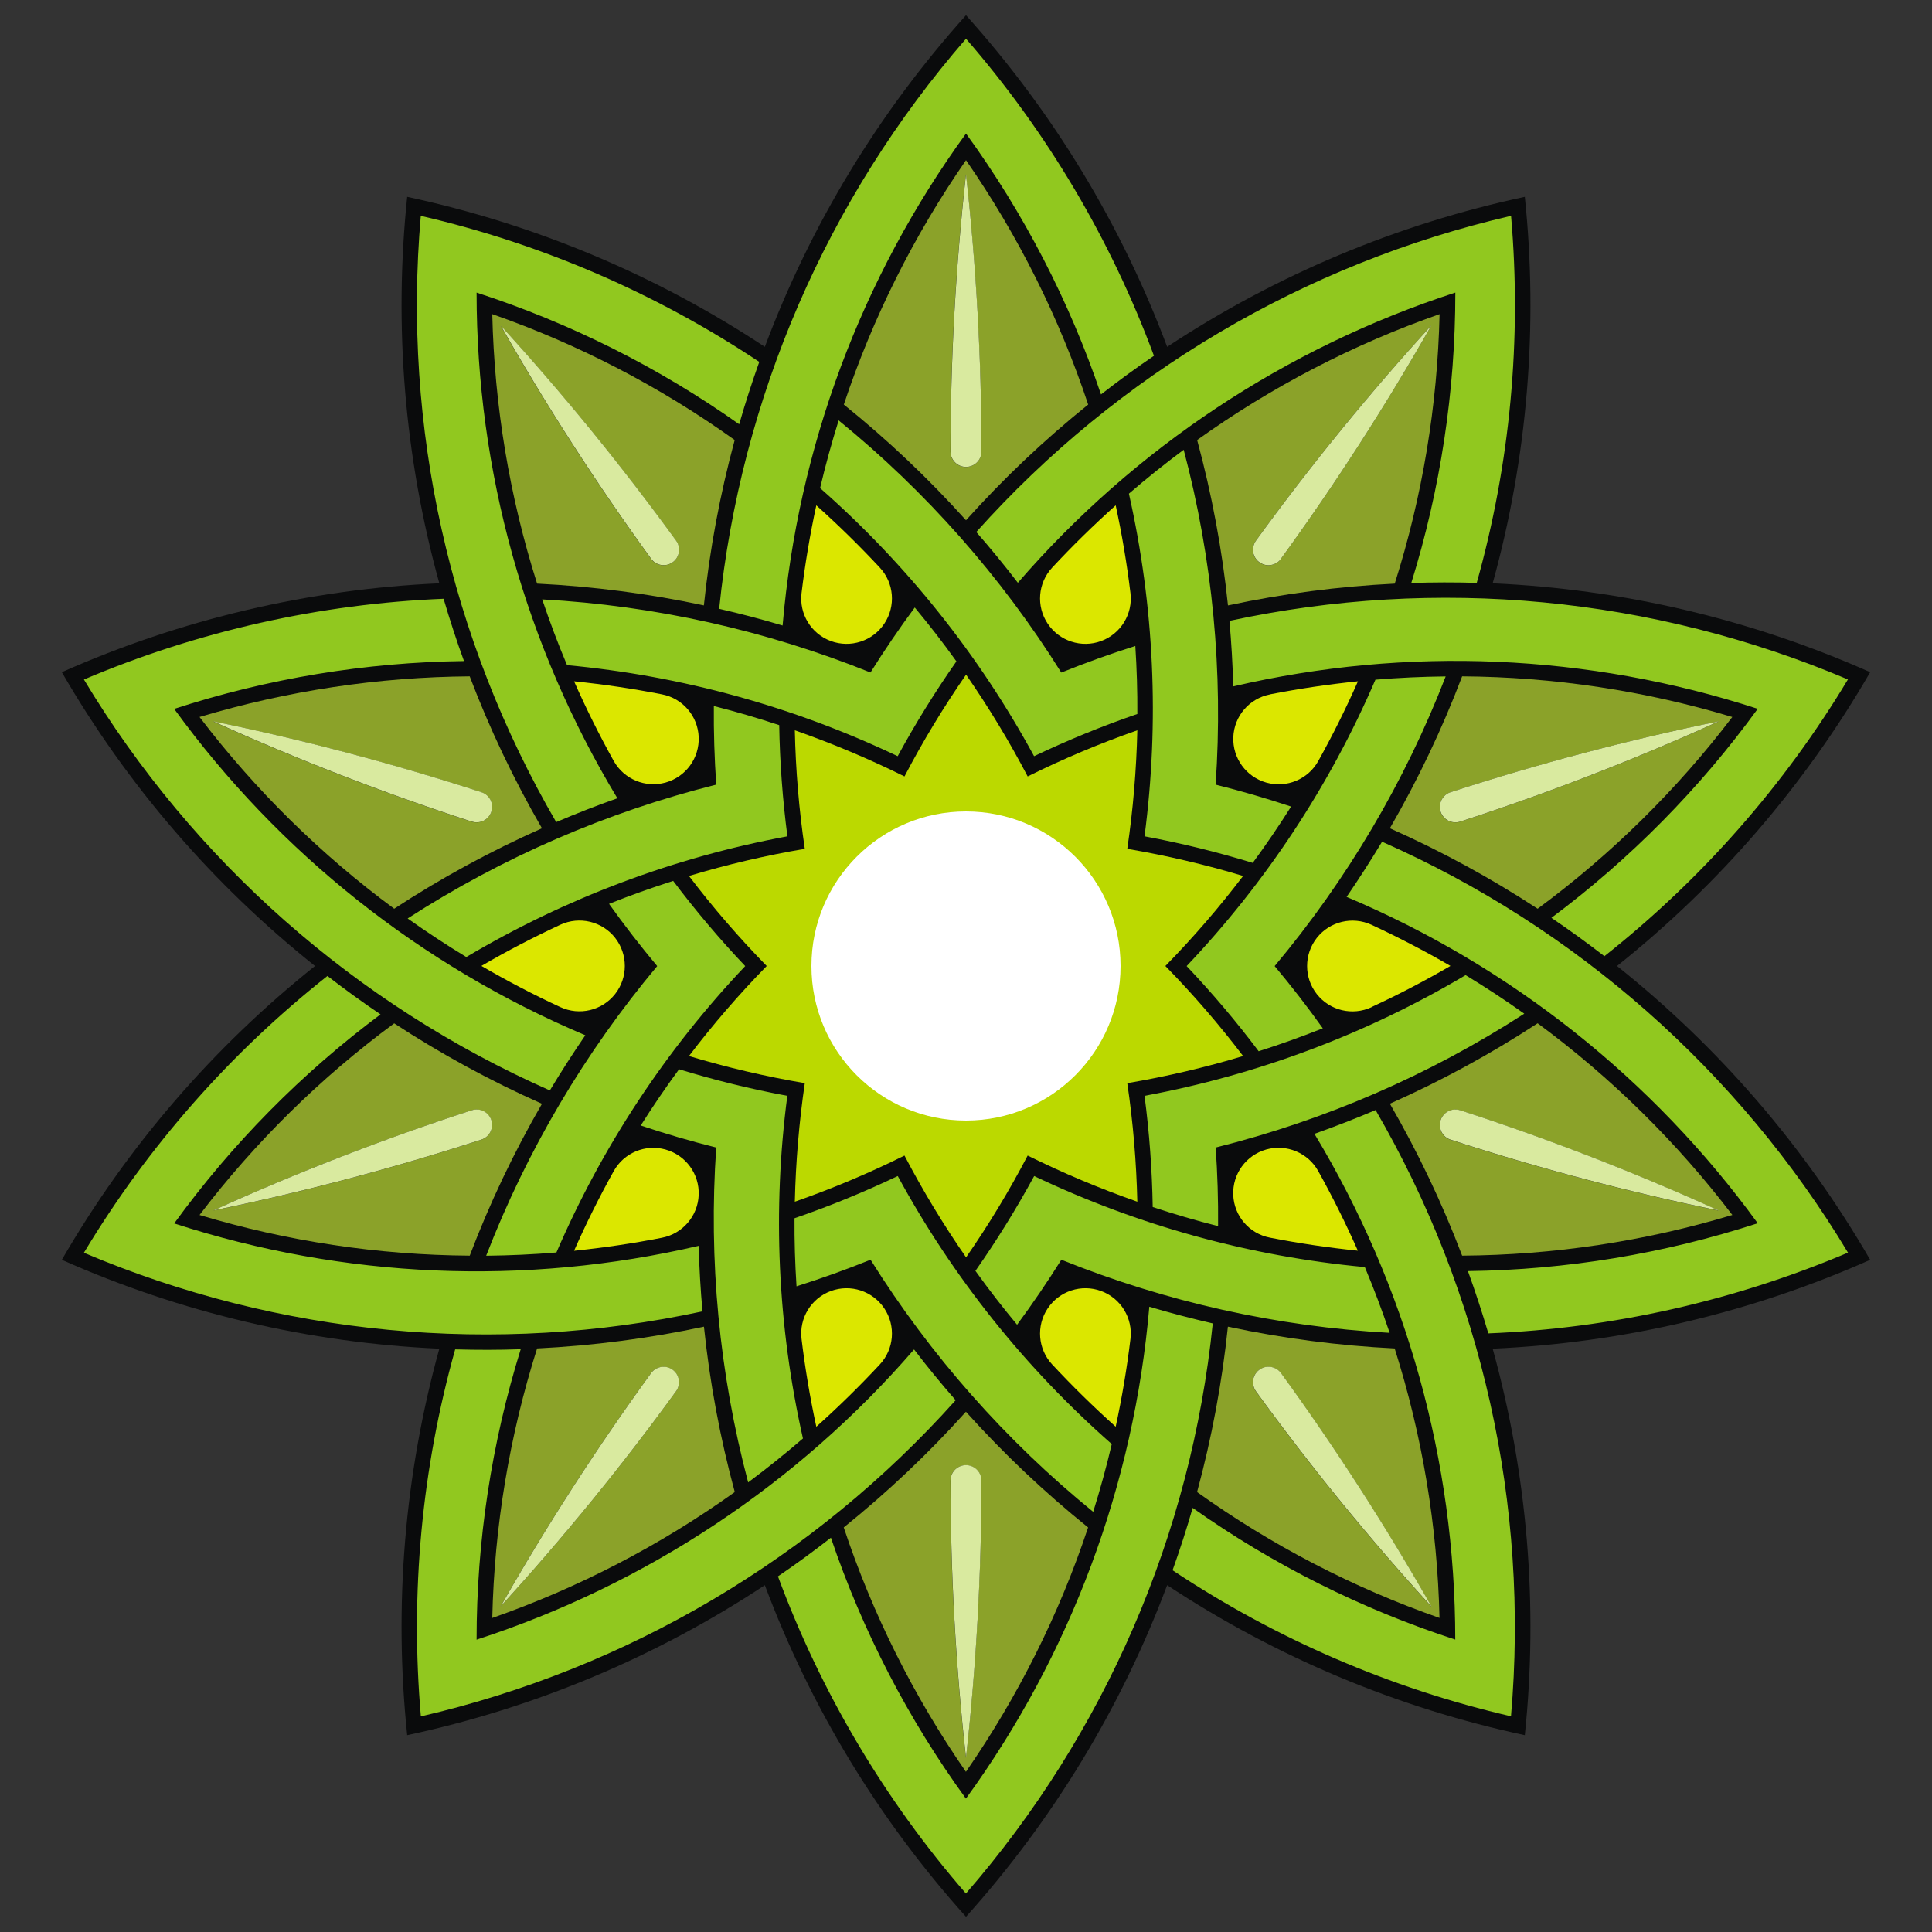
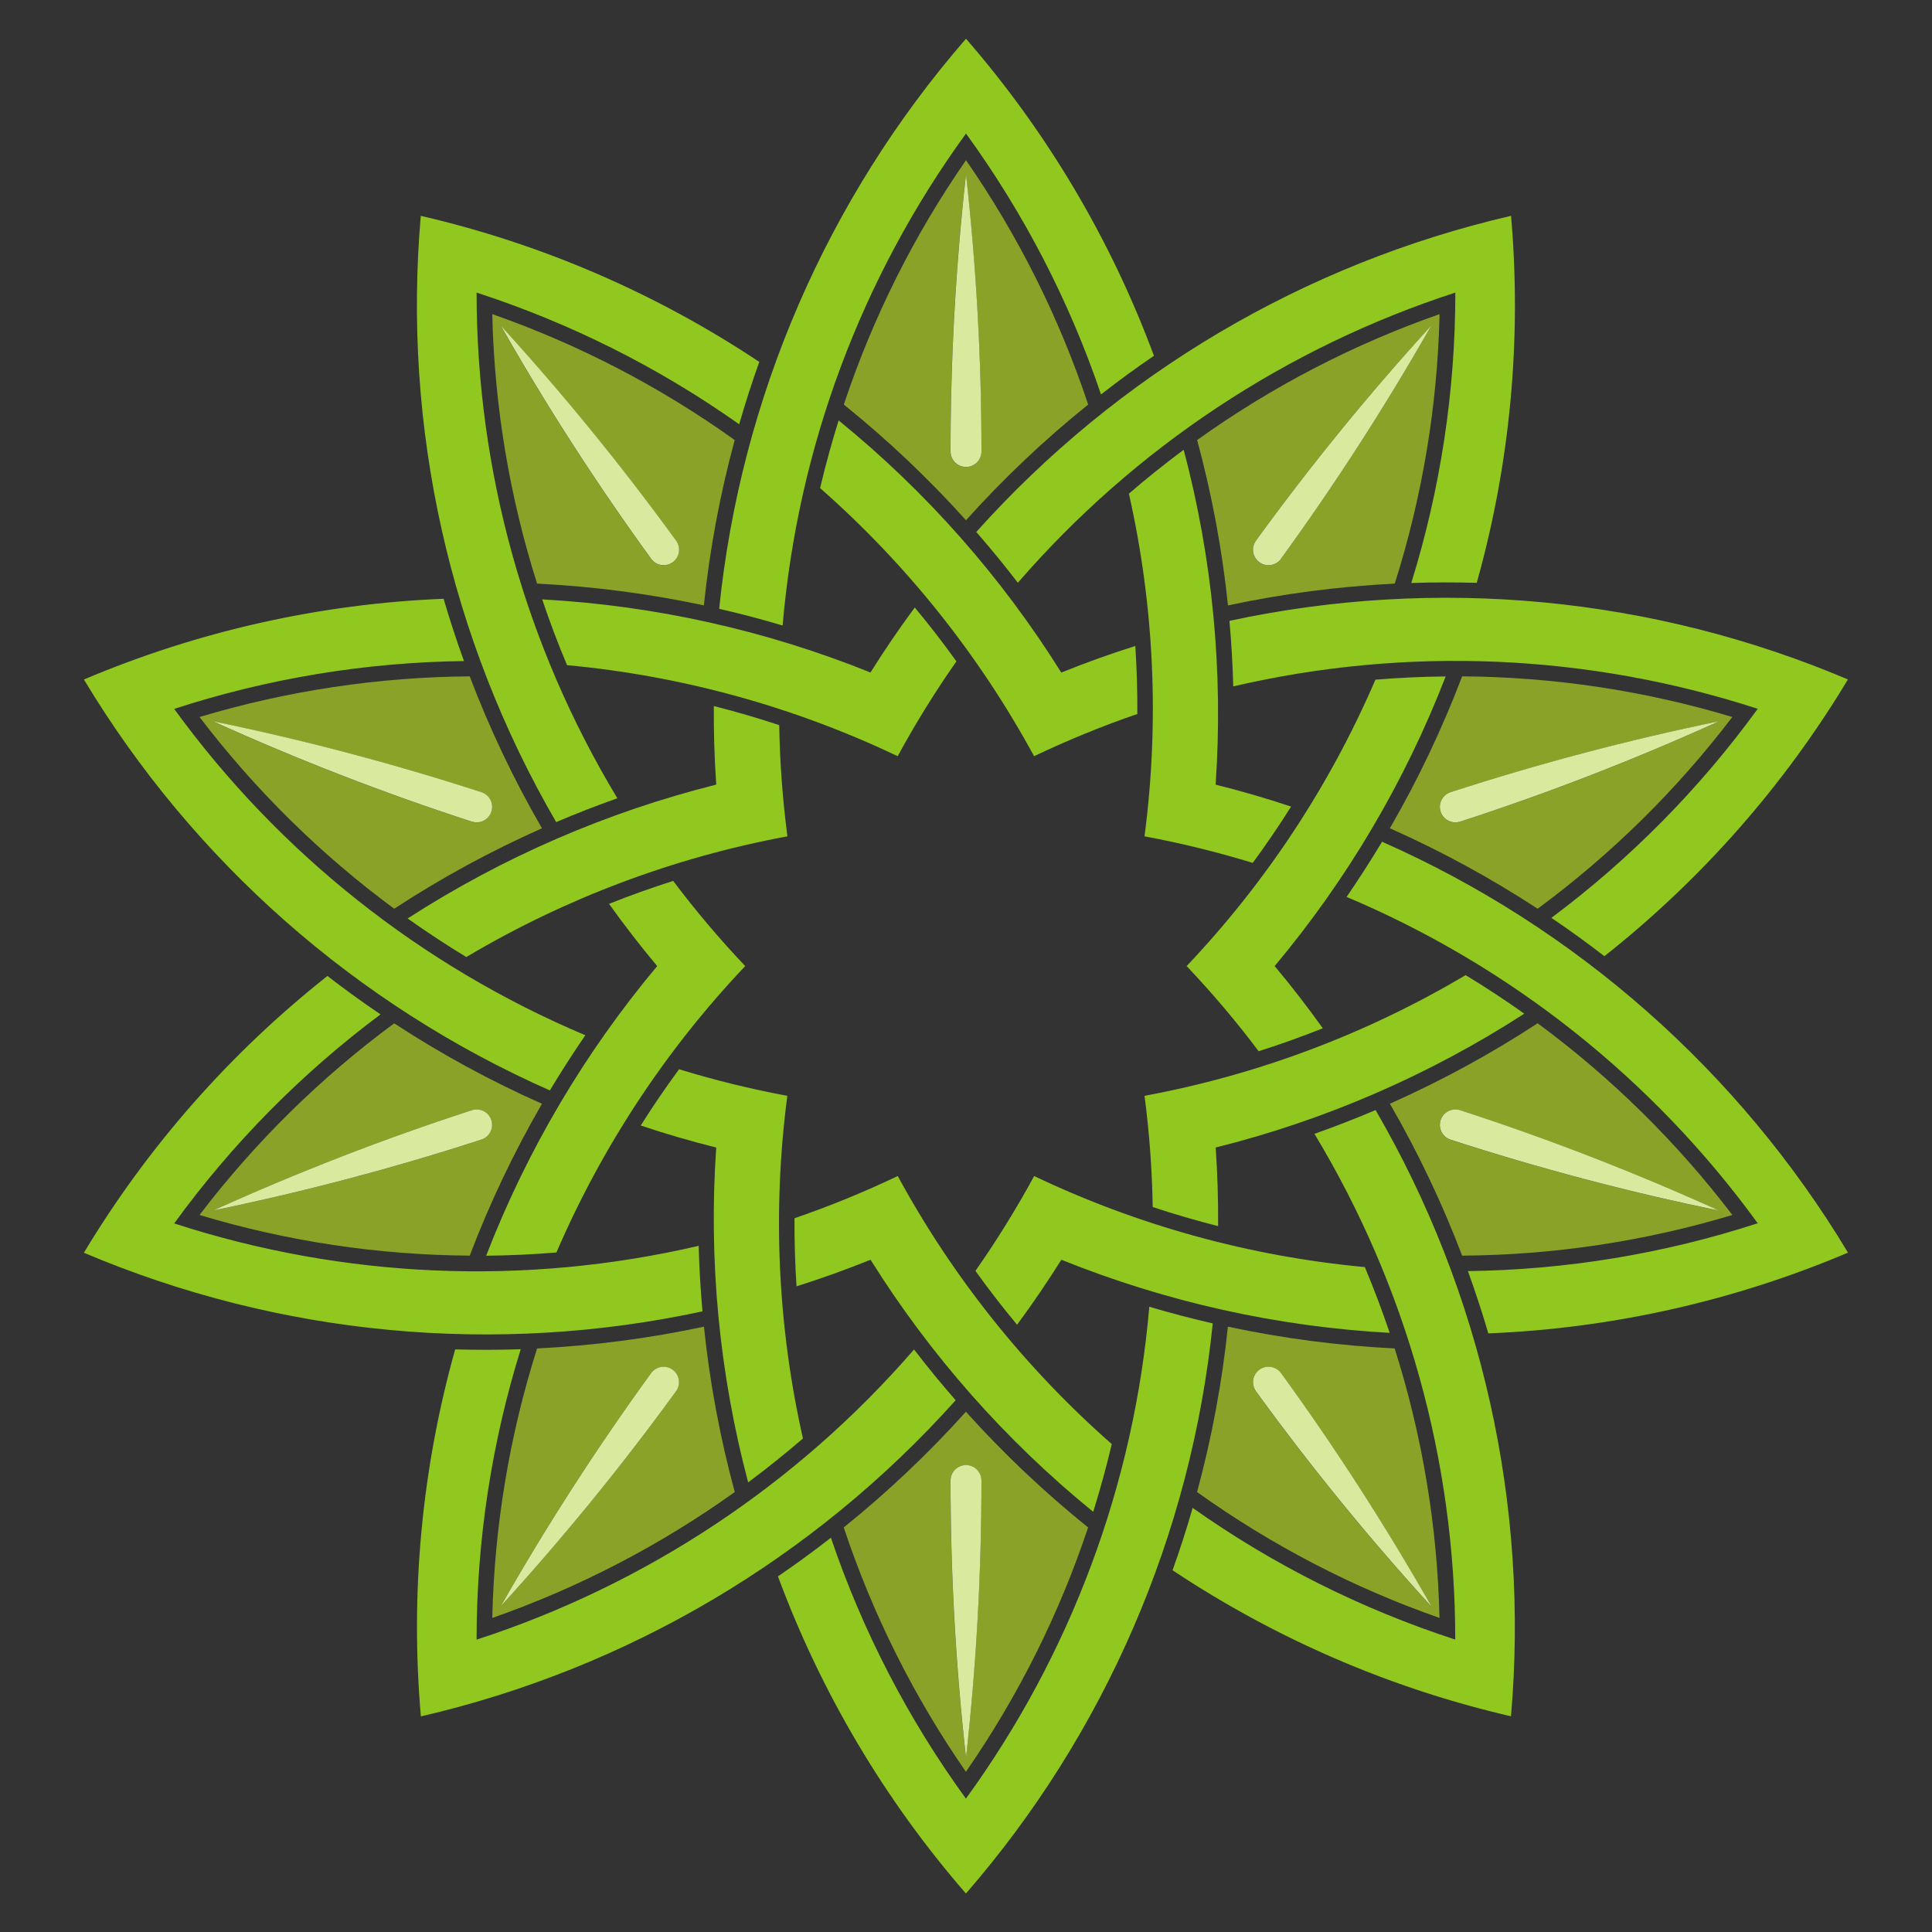
<svg xmlns="http://www.w3.org/2000/svg" xml:space="preserve" width="25mm" height="25mm" style="shape-rendering:geometricPrecision; text-rendering:geometricPrecision; image-rendering:optimizeQuality; fill-rule:evenodd; clip-rule:evenodd" viewBox="0 0 25 25">
  <rect x="0" y="0" width="25" height="25" fill="#333333" stroke="none" />
  <defs>
    <style type="text/css">
   
    .fil0 {fill:none}
    .fil7 {fill:white}
    .fil1 {fill:#0A0B0C}
    .fil2 {fill:#8BA229}
    .fil4 {fill:#91C81F}
    .fil5 {fill:#BBD900}
    .fil3 {fill:#D9EA9F}
    .fil6 {fill:#DBE700}
   
  </style>
  </defs>
  <g id="vignette">
-     <circle class="fil0" cx="12.5" cy="12.5" r="12.5" />
-     <path class="fil1" d="M0.8 8.698c1.542,-0.685 3.199,-1.075 4.885,-1.15 -0.45,-1.627 -0.591,-3.323 -0.416,-5.001 1.65,0.353 3.22,1.011 4.628,1.941 0.592,-1.58 1.475,-3.036 2.603,-4.291 1.128,1.255 2.011,2.711 2.603,4.291 1.408,-0.93 2.978,-1.589 4.628,-1.941 0.175,1.679 0.034,3.375 -0.416,5.001 1.686,0.075 3.343,0.465 4.885,1.15 -0.845,1.461 -1.956,2.75 -3.276,3.802 1.32,1.052 2.431,2.341 3.276,3.802 -1.542,0.685 -3.199,1.075 -4.885,1.15 0.45,1.627 0.591,3.323 0.416,5.001 -1.65,-0.353 -3.22,-1.011 -4.628,-1.941 -0.592,1.58 -1.475,3.035 -2.603,4.291 -1.128,-1.255 -2.011,-2.71 -2.603,-4.291 -1.408,0.93 -2.978,1.589 -4.628,1.941 -0.175,-1.679 -0.034,-3.375 0.416,-5.001 -1.686,-0.075 -3.343,-0.465 -4.885,-1.15 0.845,-1.461 1.957,-2.75 3.276,-3.802 -1.32,-1.052 -2.431,-2.341 -3.276,-3.802z" />
    <path class="fil2" d="M10.919 5.235c0.566,0.456 1.095,0.956 1.581,1.497 0.486,-0.541 1.014,-1.041 1.581,-1.497 -0.374,-1.124 -0.906,-2.188 -1.581,-3.162 -0.675,0.974 -1.207,2.038 -1.581,3.162zm11.497 10.487c-1.134,0.341 -2.311,0.518 -3.496,0.526 -0.258,-0.679 -0.571,-1.337 -0.935,-1.966 0.664,-0.295 1.304,-0.643 1.912,-1.041 0.953,0.703 1.801,1.538 2.519,2.48zm-13.307 -7.888c-0.711,-0.152 -1.433,-0.246 -2.159,-0.282 -0.358,-1.129 -0.553,-2.303 -0.58,-3.487 1.118,0.391 2.174,0.94 3.137,1.629 -0.19,0.702 -0.324,1.417 -0.399,2.14zm-3.031 0.918c-1.184,0.009 -2.361,0.186 -3.496,0.526 0.718,0.942 1.566,1.778 2.519,2.481 0.608,-0.398 1.248,-0.746 1.912,-1.041 -0.364,-0.629 -0.677,-1.287 -0.935,-1.966zm0 7.497c0.258,-0.679 0.571,-1.337 0.935,-1.966 -0.664,-0.295 -1.304,-0.643 -1.912,-1.041 -0.953,0.703 -1.801,1.538 -2.519,2.48 1.134,0.341 2.311,0.518 3.496,0.526zm0.292 4.687c0.027,-1.184 0.222,-2.358 0.58,-3.487 0.726,-0.036 1.448,-0.13 2.159,-0.282 0.075,0.723 0.209,1.439 0.399,2.14 -0.963,0.689 -2.02,1.238 -3.137,1.629zm11.678 -3.487c-0.726,-0.036 -1.448,-0.13 -2.159,-0.282 -0.075,0.723 -0.209,1.439 -0.399,2.14 0.963,0.689 2.02,1.238 3.137,1.629 -0.027,-1.184 -0.222,-2.358 -0.58,-3.487zm1.849 -5.69c0.953,-0.703 1.801,-1.538 2.519,-2.481 -1.134,-0.341 -2.311,-0.518 -3.496,-0.526 -0.258,0.679 -0.571,1.337 -0.935,1.966 0.664,0.295 1.304,0.643 1.912,1.041zm-1.849 -4.207c0.358,-1.129 0.553,-2.303 0.58,-3.487 -1.118,0.391 -2.174,0.94 -3.137,1.629 0.19,0.702 0.324,1.417 0.399,2.14 0.711,-0.152 1.433,-0.246 2.159,-0.282zm-5.549 15.375c0.674,-0.974 1.207,-2.038 1.581,-3.162 -0.566,-0.456 -1.095,-0.956 -1.581,-1.497 -0.486,0.541 -1.015,1.041 -1.581,1.497 0.374,1.124 0.906,2.188 1.581,3.162zm-6.022 -18.715c0.808,0.885 1.566,1.815 2.271,2.785 0.065,0.089 0.045,0.215 -0.044,0.279 -0.089,0.065 -0.215,0.045 -0.279,-0.044 -0.705,-0.97 -1.355,-1.978 -1.947,-3.02zm-0.372 6.421c-1.14,-0.37 -2.258,-0.804 -3.35,-1.299 1.174,0.241 2.334,0.548 3.474,0.918 0.105,0.034 0.163,0.147 0.128,0.252 -0.034,0.105 -0.147,0.163 -0.252,0.128zm-3.35 5.033c1.092,-0.495 2.21,-0.929 3.35,-1.299 0.105,-0.034 0.218,0.023 0.252,0.128 0.034,0.105 -0.024,0.218 -0.128,0.252 -1.14,0.37 -2.3,0.677 -3.474,0.918zm3.722 5.123c0.592,-1.042 1.243,-2.05 1.947,-3.02 0.065,-0.089 0.19,-0.109 0.279,-0.044 0.089,0.065 0.109,0.19 0.044,0.279 -0.704,0.97 -1.463,1.899 -2.271,2.785zm6.022 1.957c-0.133,-1.191 -0.2,-2.389 -0.2,-3.587 0,-0.072 0.038,-0.138 0.1,-0.173 0.062,-0.036 0.138,-0.036 0.2,0 0.062,0.036 0.1,0.102 0.1,0.173 0,1.199 -0.067,2.396 -0.2,3.587zm6.022 -1.957c-0.808,-0.885 -1.566,-1.815 -2.27,-2.785 -0.042,-0.058 -0.05,-0.134 -0.021,-0.199 0.029,-0.065 0.091,-0.11 0.162,-0.118 0.071,-0.007 0.141,0.024 0.183,0.081 0.705,0.97 1.354,1.978 1.947,3.02zm3.722 -5.123c-1.174,-0.241 -2.334,-0.548 -3.474,-0.918 -0.068,-0.022 -0.119,-0.079 -0.134,-0.149 -0.015,-0.07 0.009,-0.142 0.062,-0.19 0.053,-0.048 0.128,-0.064 0.196,-0.042 1.14,0.37 2.258,0.804 3.35,1.299zm-3.35 -5.033c1.14,-0.37 2.258,-0.804 3.35,-1.299 -1.174,0.241 -2.334,0.548 -3.474,0.918 -0.068,0.022 -0.119,0.079 -0.134,0.149 -0.015,0.07 0.009,0.142 0.062,0.19 0.053,0.048 0.128,0.064 0.196,0.042zm-2.319 -3.401c0.705,-0.97 1.354,-1.978 1.947,-3.02 -0.808,0.885 -1.566,1.815 -2.27,2.785 -0.042,0.058 -0.05,0.134 -0.021,0.199 0.029,0.065 0.091,0.11 0.162,0.118 0.071,0.007 0.141,-0.024 0.183,-0.081zm-3.875 -1.389c0,0.111 -0.09,0.2 -0.2,0.2 -0.111,0 -0.2,-0.09 -0.2,-0.2 0,-1.199 0.067,-2.396 0.2,-3.587 0.133,1.191 0.2,2.389 0.2,3.587z" />
    <path class="fil3" d="M12.7 5.842c0,0.111 -0.09,0.2 -0.2,0.2 -0.111,0 -0.2,-0.09 -0.2,-0.2 0,-1.199 0.067,-2.396 0.2,-3.587 0.133,1.191 0.2,2.389 0.2,3.587zm3.875 1.389c0.705,-0.97 1.354,-1.978 1.947,-3.02 -0.808,0.885 -1.566,1.815 -2.27,2.785 -0.042,0.058 -0.05,0.134 -0.021,0.199 0.029,0.065 0.091,0.11 0.162,0.118 0.071,0.007 0.141,-0.024 0.183,-0.081zm2.319 3.401c1.14,-0.37 2.258,-0.804 3.35,-1.299 -1.174,0.241 -2.334,0.548 -3.474,0.918 -0.068,0.022 -0.119,0.079 -0.134,0.149 -0.015,0.07 0.009,0.142 0.062,0.19 0.053,0.048 0.128,0.064 0.196,0.042zm3.35 5.033c-1.174,-0.241 -2.334,-0.548 -3.474,-0.918 -0.068,-0.022 -0.119,-0.079 -0.134,-0.149 -0.015,-0.07 0.009,-0.142 0.062,-0.19 0.053,-0.048 0.128,-0.064 0.196,-0.042 1.14,0.37 2.258,0.804 3.35,1.299zm-3.722 5.123c-0.808,-0.885 -1.566,-1.815 -2.27,-2.785 -0.042,-0.058 -0.05,-0.134 -0.021,-0.199 0.029,-0.065 0.091,-0.11 0.162,-0.118 0.071,-0.007 0.141,0.024 0.183,0.081 0.705,0.97 1.354,1.978 1.947,3.02zm-6.022 1.957c-0.133,-1.191 -0.2,-2.389 -0.2,-3.587 0,-0.072 0.038,-0.138 0.1,-0.173 0.062,-0.036 0.138,-0.036 0.2,0 0.062,0.036 0.1,0.102 0.1,0.173 0,1.199 -0.067,2.396 -0.2,3.587zm-6.022 -1.957c0.592,-1.042 1.243,-2.05 1.947,-3.02 0.065,-0.089 0.19,-0.109 0.279,-0.044 0.089,0.065 0.109,0.19 0.044,0.279 -0.704,0.97 -1.463,1.899 -2.271,2.785zm-3.722 -5.123c1.092,-0.495 2.21,-0.929 3.35,-1.299 0.105,-0.034 0.218,0.023 0.252,0.128 0.034,0.105 -0.024,0.218 -0.128,0.252 -1.14,0.37 -2.3,0.677 -3.474,0.918zm3.35 -5.033c-1.14,-0.37 -2.258,-0.804 -3.35,-1.299 1.174,0.241 2.334,0.548 3.474,0.918 0.105,0.034 0.163,0.147 0.128,0.252 -0.034,0.105 -0.147,0.163 -0.252,0.128zm0.372 -6.421c0.808,0.885 1.566,1.815 2.271,2.785 0.065,0.089 0.045,0.215 -0.044,0.279 -0.089,0.065 -0.215,0.045 -0.279,-0.044 -0.705,-0.97 -1.355,-1.978 -1.947,-3.02z" />
    <path class="fil4" d="M10.127 8.093c0.197,-2.298 1.017,-4.499 2.373,-6.365 0.749,1.031 1.338,2.169 1.747,3.376 0.223,-0.174 0.451,-0.341 0.685,-0.5 -0.557,-1.503 -1.381,-2.893 -2.432,-4.103 -1.799,2.071 -2.915,4.648 -3.194,7.377 0.276,0.063 0.55,0.135 0.821,0.216zm-4.093 4.291c-0.259,-0.157 -0.512,-0.324 -0.759,-0.499 1.227,-0.792 2.576,-1.377 3.993,-1.732 -0.023,-0.339 -0.034,-0.678 -0.031,-1.017 0.285,0.072 0.567,0.155 0.846,0.247 0.008,0.481 0.044,0.962 0.106,1.439 -1.466,0.272 -2.873,0.801 -4.155,1.562zm10.177 -1.218c-0.46,-0.141 -0.928,-0.256 -1.401,-0.344 0.194,-1.478 0.126,-2.979 -0.202,-4.434 0.229,-0.198 0.466,-0.387 0.709,-0.568 0.374,1.412 0.514,2.876 0.413,4.333 0.329,0.082 0.655,0.177 0.977,0.284 -0.157,0.249 -0.322,0.491 -0.496,0.728zm-8.222 -0.836c-1.192,-1.975 -1.822,-4.238 -1.822,-6.544 1.212,0.394 2.357,0.968 3.398,1.704 0.078,-0.272 0.165,-0.541 0.26,-0.807 -1.334,-0.888 -2.818,-1.529 -4.38,-1.89 -0.238,2.733 0.374,5.473 1.752,7.845 0.26,-0.111 0.524,-0.214 0.791,-0.308zm-1.697 5.919c0.303,-0.003 0.606,-0.017 0.908,-0.042 0.59,-1.369 1.417,-2.624 2.443,-3.706 -0.331,-0.349 -0.642,-0.717 -0.932,-1.102 -0.28,0.089 -0.557,0.188 -0.83,0.297 0.197,0.276 0.405,0.544 0.623,0.805 -0.938,1.12 -1.686,2.386 -2.213,3.748zm8.425 -7.01c-0.455,0.156 -0.901,0.339 -1.336,0.546 -0.712,-1.31 -1.649,-2.484 -2.769,-3.469 0.069,-0.295 0.15,-0.587 0.24,-0.876 1.133,0.922 2.106,2.024 2.881,3.263 0.315,-0.127 0.634,-0.242 0.958,-0.344 0.019,0.293 0.028,0.587 0.026,0.881zm-7.602 4.871c-2.509,-1.109 -4.615,-2.966 -6.029,-5.317 1.476,-0.626 3.053,-0.98 4.654,-1.045 0.08,0.271 0.167,0.54 0.264,0.806 -1.274,0.016 -2.539,0.225 -3.75,0.619 1.356,1.866 3.195,3.326 5.32,4.223 -0.16,0.233 -0.313,0.472 -0.459,0.714zm3.275 4.504c-0.23,0.198 -0.466,0.387 -0.709,0.568 -0.374,-1.412 -0.514,-2.876 -0.413,-4.333 -0.329,-0.082 -0.655,-0.177 -0.977,-0.285 0.157,-0.249 0.322,-0.491 0.496,-0.728 0.46,0.141 0.928,0.256 1.401,0.344 -0.194,1.478 -0.126,2.979 0.202,4.434zm-3.053 -10.007c1.485,0.138 2.933,0.537 4.279,1.178 0.23,-0.423 0.484,-0.833 0.76,-1.227 -0.171,-0.239 -0.351,-0.471 -0.539,-0.697 -0.202,0.273 -0.393,0.554 -0.573,0.841 -1.355,-0.546 -2.79,-0.866 -4.248,-0.946 0.097,0.287 0.203,0.571 0.321,0.85zm-6.251 7.603c0.826,-1.374 1.894,-2.587 3.151,-3.581 0.224,0.173 0.453,0.339 0.687,0.497 -1.021,0.762 -1.921,1.674 -2.67,2.705 2.194,0.713 4.54,0.813 6.787,0.29 0.007,0.283 0.024,0.566 0.049,0.848 -2.682,0.578 -5.477,0.313 -8.003,-0.758zm13.3 2.477c-0.069,0.295 -0.15,0.587 -0.24,0.876 -1.133,-0.922 -2.106,-2.024 -2.881,-3.262 -0.315,0.127 -0.634,0.242 -0.958,0.344 -0.019,-0.293 -0.028,-0.587 -0.026,-0.881 0.455,-0.156 0.901,-0.339 1.336,-0.546 0.712,1.31 1.649,2.484 2.77,3.469zm-8.94 3.523c-0.139,-1.597 0.011,-3.206 0.444,-4.749 0.283,0.008 0.565,0.008 0.848,-0.002 -0.378,1.217 -0.571,2.484 -0.571,3.758 2.194,-0.713 4.151,-2.011 5.661,-3.755 0.172,0.225 0.352,0.444 0.538,0.657 -1.83,2.044 -4.247,3.473 -6.92,4.091zm12.536 -4.964c-0.097,-0.287 -0.204,-0.571 -0.321,-0.85 -1.485,-0.138 -2.933,-0.537 -4.279,-1.178 -0.23,0.423 -0.484,0.833 -0.76,1.227 0.171,0.239 0.351,0.471 0.539,0.697 0.202,-0.273 0.392,-0.554 0.573,-0.841 1.355,0.546 2.79,0.866 4.248,0.946zm-7.915 3.152c0.234,-0.159 0.462,-0.326 0.685,-0.5 0.409,1.207 0.998,2.345 1.747,3.376 1.356,-1.866 2.176,-4.067 2.373,-6.365 0.271,0.081 0.545,0.152 0.821,0.216 -0.279,2.729 -1.395,5.306 -3.194,7.377 -1.051,-1.21 -1.875,-2.6 -2.432,-4.103zm9.657 -7.281c-0.247,-0.176 -0.5,-0.342 -0.759,-0.499 -1.282,0.761 -2.689,1.29 -4.155,1.562 0.063,0.477 0.098,0.958 0.106,1.439 0.279,0.092 0.561,0.175 0.846,0.247 0.003,-0.339 -0.008,-0.679 -0.031,-1.017 1.417,-0.354 2.766,-0.939 3.993,-1.732zm-0.171 9.092c-1.562,-0.361 -3.045,-1.002 -4.38,-1.89 0.095,-0.266 0.182,-0.535 0.26,-0.807 1.04,0.736 2.186,1.31 3.398,1.704 0,-2.307 -0.63,-4.569 -1.822,-6.544 0.267,-0.095 0.531,-0.197 0.791,-0.308 1.378,2.372 1.99,5.112 1.752,7.846zm-1.754 -13.414c0.302,-0.025 0.605,-0.039 0.908,-0.042 -0.527,1.362 -1.275,2.628 -2.213,3.748 0.218,0.26 0.426,0.529 0.623,0.805 -0.273,0.109 -0.55,0.208 -0.83,0.297 -0.289,-0.385 -0.601,-0.753 -0.932,-1.102 1.026,-1.082 1.853,-2.336 2.443,-3.706zm1.46 8.459c-0.08,-0.271 -0.168,-0.54 -0.264,-0.806 1.274,-0.016 2.538,-0.225 3.75,-0.619 -1.356,-1.866 -3.195,-3.326 -5.32,-4.223 0.16,-0.233 0.313,-0.472 0.459,-0.714 2.509,1.109 4.615,2.966 6.029,5.317 -1.476,0.626 -3.053,0.98 -4.654,1.045zm1.503 -4.88c-0.224,-0.173 -0.453,-0.339 -0.687,-0.497 1.021,-0.762 1.921,-1.674 2.67,-2.705 -2.194,-0.713 -4.54,-0.813 -6.787,-0.29 -0.007,-0.283 -0.024,-0.566 -0.049,-0.848 2.682,-0.578 5.477,-0.313 8.003,0.758 -0.826,1.374 -1.894,2.587 -3.151,3.581zm-1.652 -4.832c-0.283,-0.008 -0.565,-0.008 -0.848,0.002 0.378,-1.217 0.57,-2.484 0.57,-3.758 -2.194,0.713 -4.151,2.011 -5.661,3.755 -0.172,-0.225 -0.352,-0.444 -0.538,-0.657 1.83,-2.044 4.247,-3.473 6.92,-4.091 0.139,1.597 -0.011,3.206 -0.444,4.749z" />
-     <path class="fil5" d="M10.414 10.984c-0.075,-0.508 -0.118,-1.02 -0.129,-1.534 0.485,0.17 0.959,0.369 1.419,0.597 0.238,-0.455 0.504,-0.895 0.797,-1.317 0.292,0.422 0.559,0.862 0.797,1.317 0.46,-0.228 0.934,-0.428 1.419,-0.597 -0.012,0.514 -0.055,1.026 -0.13,1.534 0.506,0.086 1.007,0.203 1.499,0.351 -0.311,0.409 -0.647,0.798 -1.006,1.165 0.359,0.367 0.695,0.756 1.006,1.165 -0.492,0.148 -0.992,0.265 -1.499,0.351 0.075,0.508 0.118,1.02 0.13,1.534 -0.485,-0.17 -0.959,-0.369 -1.419,-0.597 -0.238,0.455 -0.504,0.895 -0.797,1.317 -0.293,-0.422 -0.559,-0.862 -0.797,-1.317 -0.46,0.228 -0.934,0.428 -1.419,0.597 0.012,-0.513 0.055,-1.026 0.129,-1.534 -0.506,-0.086 -1.007,-0.203 -1.499,-0.351 0.311,-0.409 0.647,-0.798 1.006,-1.165 -0.359,-0.367 -0.695,-0.756 -1.006,-1.165 0.492,-0.148 0.992,-0.265 1.499,-0.351z" />
-     <path class="fil6" d="M7.428 8.815c0.155,0.351 0.326,0.695 0.513,1.031 0.132,0.237 0.41,0.353 0.672,0.28 0.262,-0.074 0.439,-0.317 0.428,-0.589 -0.011,-0.272 -0.207,-0.5 -0.474,-0.552 -0.377,-0.074 -0.757,-0.13 -1.139,-0.169zm-1.197 3.685c0.332,0.193 0.672,0.371 1.02,0.532 0.247,0.114 0.539,0.045 0.708,-0.169 0.168,-0.213 0.168,-0.514 0,-0.728 -0.168,-0.213 -0.461,-0.283 -0.708,-0.169 -0.348,0.162 -0.689,0.339 -1.02,0.532zm1.197 3.685c0.382,-0.039 0.762,-0.095 1.139,-0.169 0.267,-0.052 0.463,-0.281 0.474,-0.552 0.011,-0.272 -0.166,-0.515 -0.428,-0.589 -0.262,-0.074 -0.54,0.042 -0.672,0.28 -0.187,0.336 -0.358,0.679 -0.513,1.031zm3.135 2.277c0.286,-0.256 0.56,-0.525 0.822,-0.806 0.185,-0.199 0.209,-0.499 0.058,-0.725 -0.151,-0.226 -0.437,-0.319 -0.692,-0.225 -0.255,0.094 -0.412,0.351 -0.379,0.621 0.046,0.381 0.11,0.76 0.191,1.135zm3.874 0c-0.286,-0.256 -0.56,-0.525 -0.822,-0.806 -0.185,-0.199 -0.209,-0.499 -0.058,-0.725 0.151,-0.226 0.437,-0.319 0.692,-0.225 0.255,0.094 0.412,0.351 0.379,0.621 -0.046,0.381 -0.11,0.76 -0.191,1.135zm3.134 -2.277c-0.155,-0.351 -0.326,-0.695 -0.513,-1.031 -0.132,-0.237 -0.41,-0.353 -0.672,-0.28 -0.262,0.074 -0.439,0.317 -0.428,0.589 0.011,0.272 0.207,0.5 0.474,0.552 0.377,0.074 0.757,0.13 1.139,0.169zm0.177 -3.152c-0.247,0.114 -0.539,0.045 -0.708,-0.169 -0.168,-0.213 -0.168,-0.514 0,-0.728 0.168,-0.213 0.461,-0.283 0.708,-0.169 0.348,0.162 0.689,0.339 1.021,0.532 -0.332,0.193 -0.672,0.371 -1.021,0.532zm-1.315 -4.048c0.377,-0.074 0.757,-0.13 1.139,-0.169 -0.155,0.351 -0.326,0.695 -0.513,1.031 -0.132,0.238 -0.41,0.353 -0.672,0.28 -0.262,-0.074 -0.439,-0.317 -0.428,-0.589 0.011,-0.272 0.207,-0.5 0.474,-0.552zm-1.805 -1.311c0.033,0.27 -0.124,0.527 -0.379,0.621 -0.255,0.094 -0.541,0.001 -0.692,-0.225 -0.151,-0.226 -0.127,-0.526 0.058,-0.725 0.261,-0.281 0.536,-0.55 0.822,-0.806 0.081,0.375 0.145,0.754 0.191,1.135zm-4.256 0c0.046,-0.381 0.11,-0.76 0.191,-1.135 0.286,0.256 0.56,0.525 0.822,0.806 0.185,0.199 0.209,0.499 0.058,0.725 -0.151,0.226 -0.437,0.319 -0.692,0.225 -0.255,-0.094 -0.412,-0.351 -0.379,-0.621z" />
-     <circle class="fil7" cx="12.5" cy="12.5" r="2" />
  </g>
</svg>